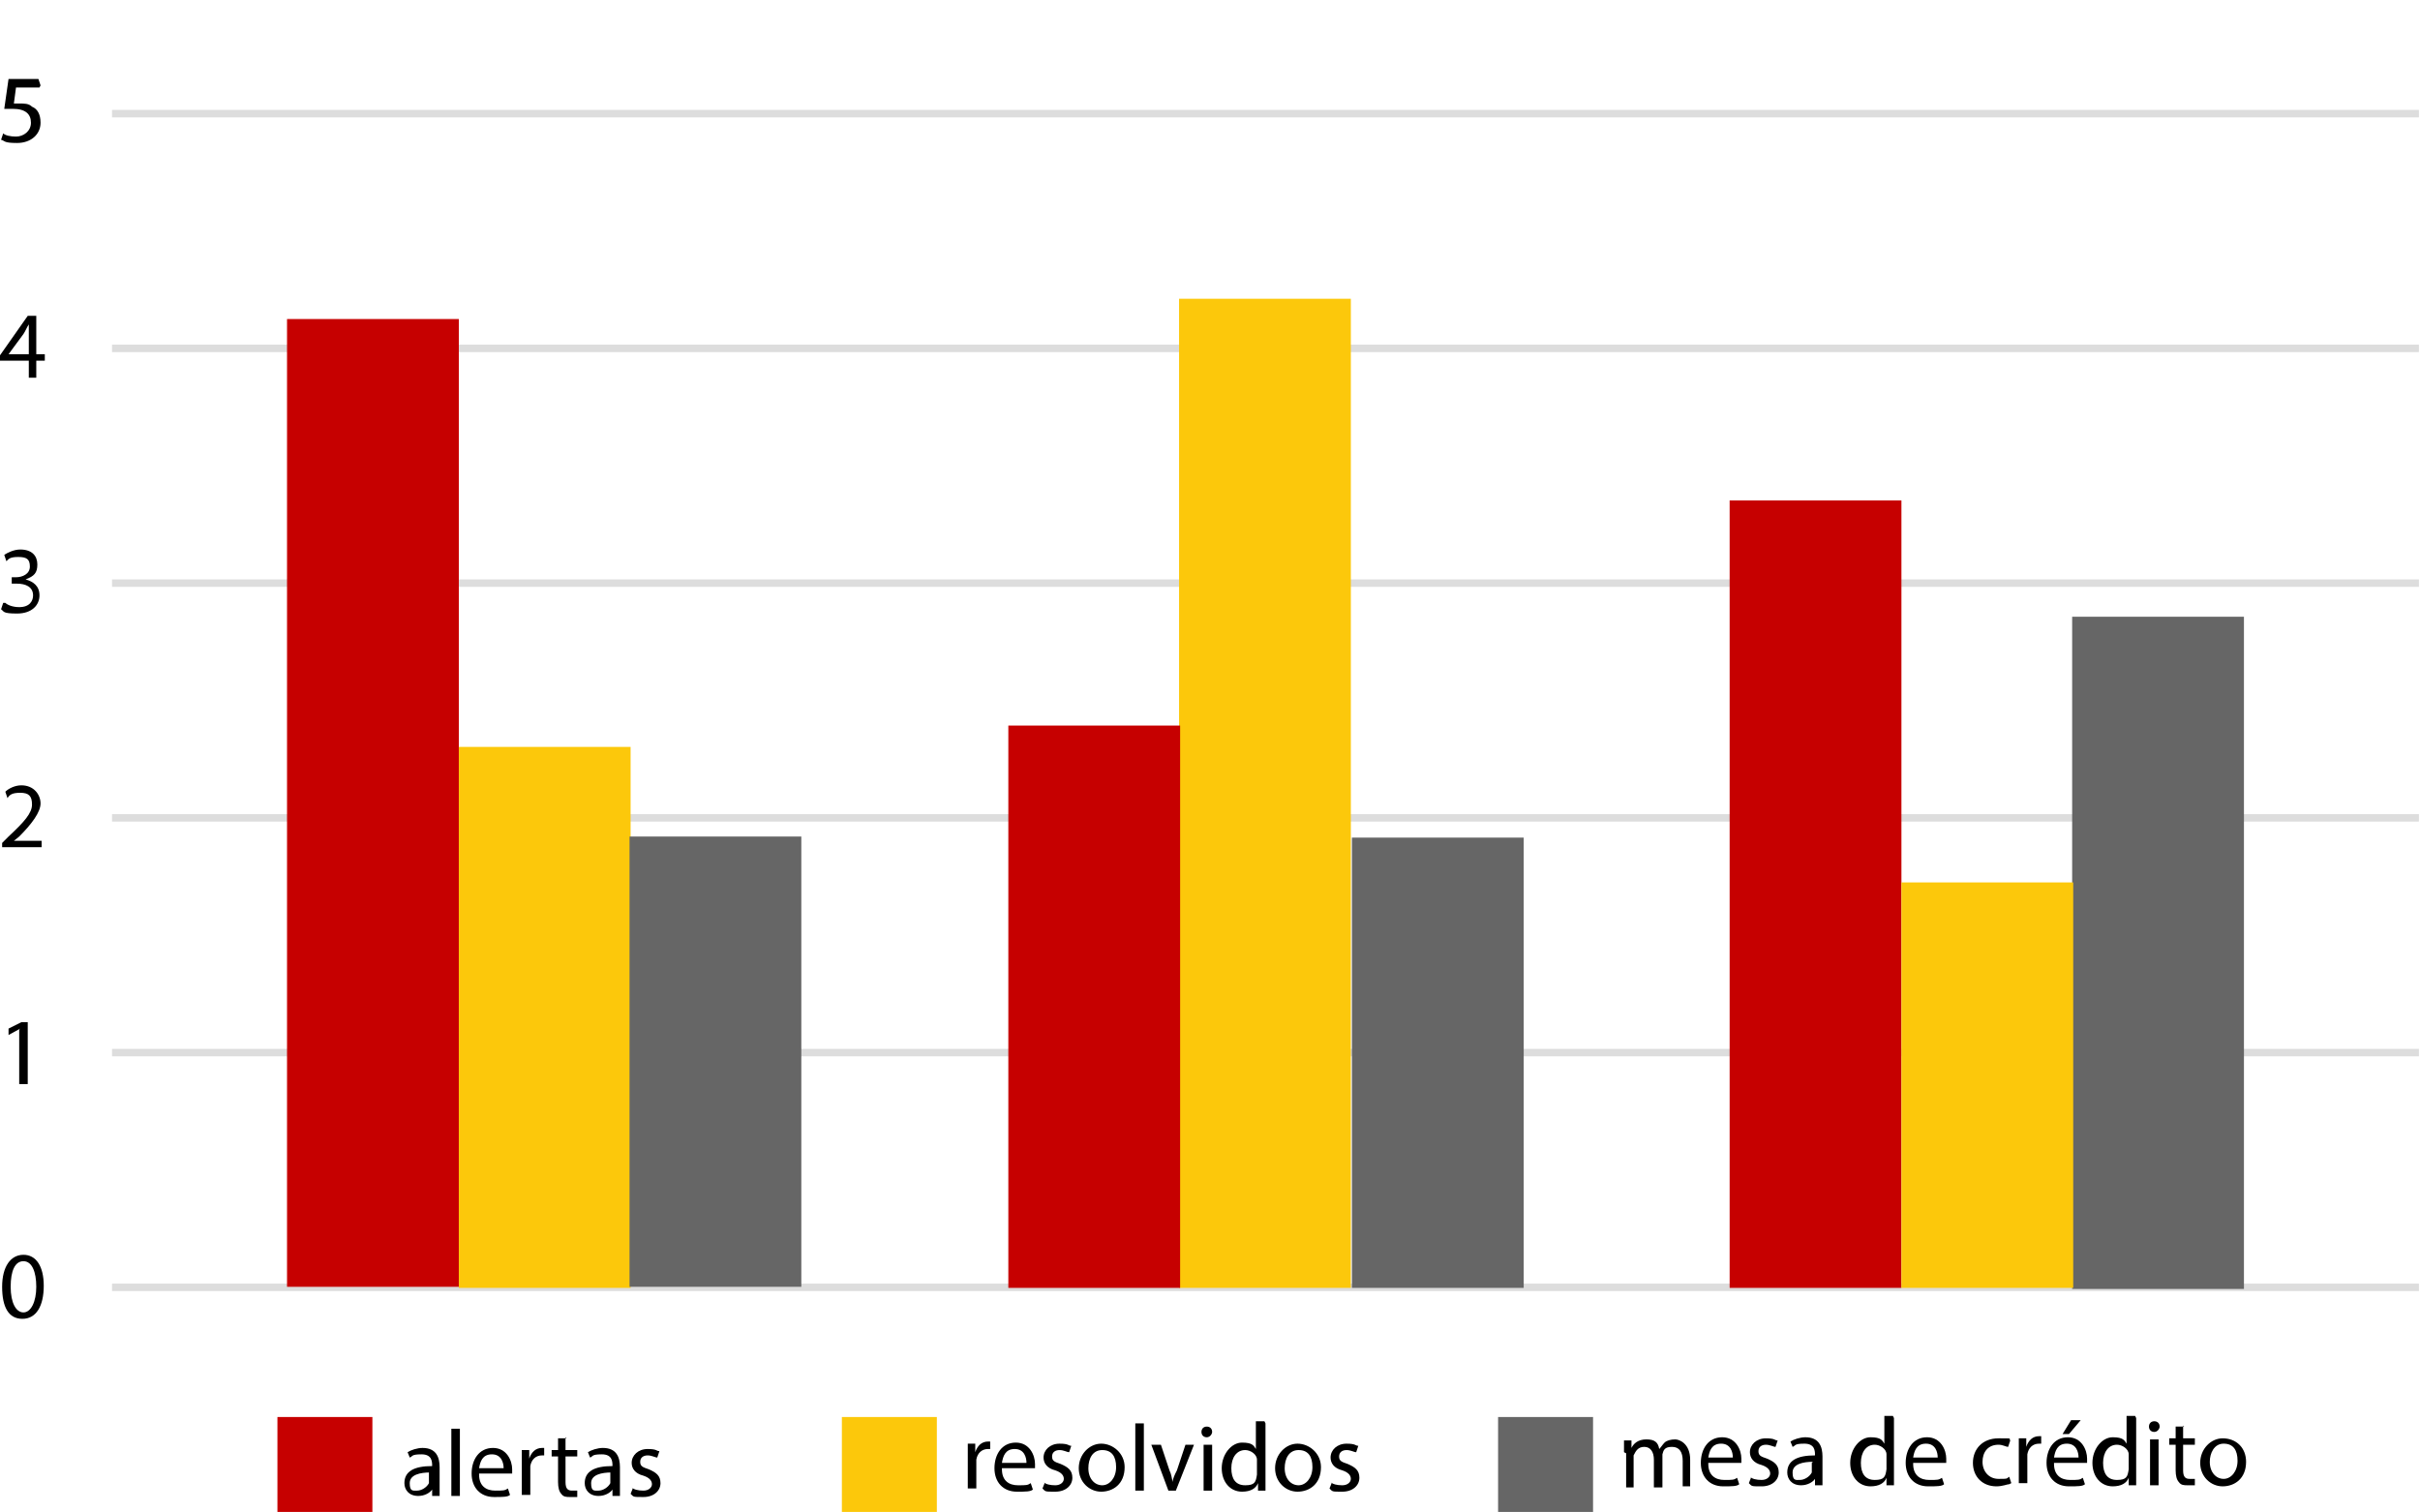
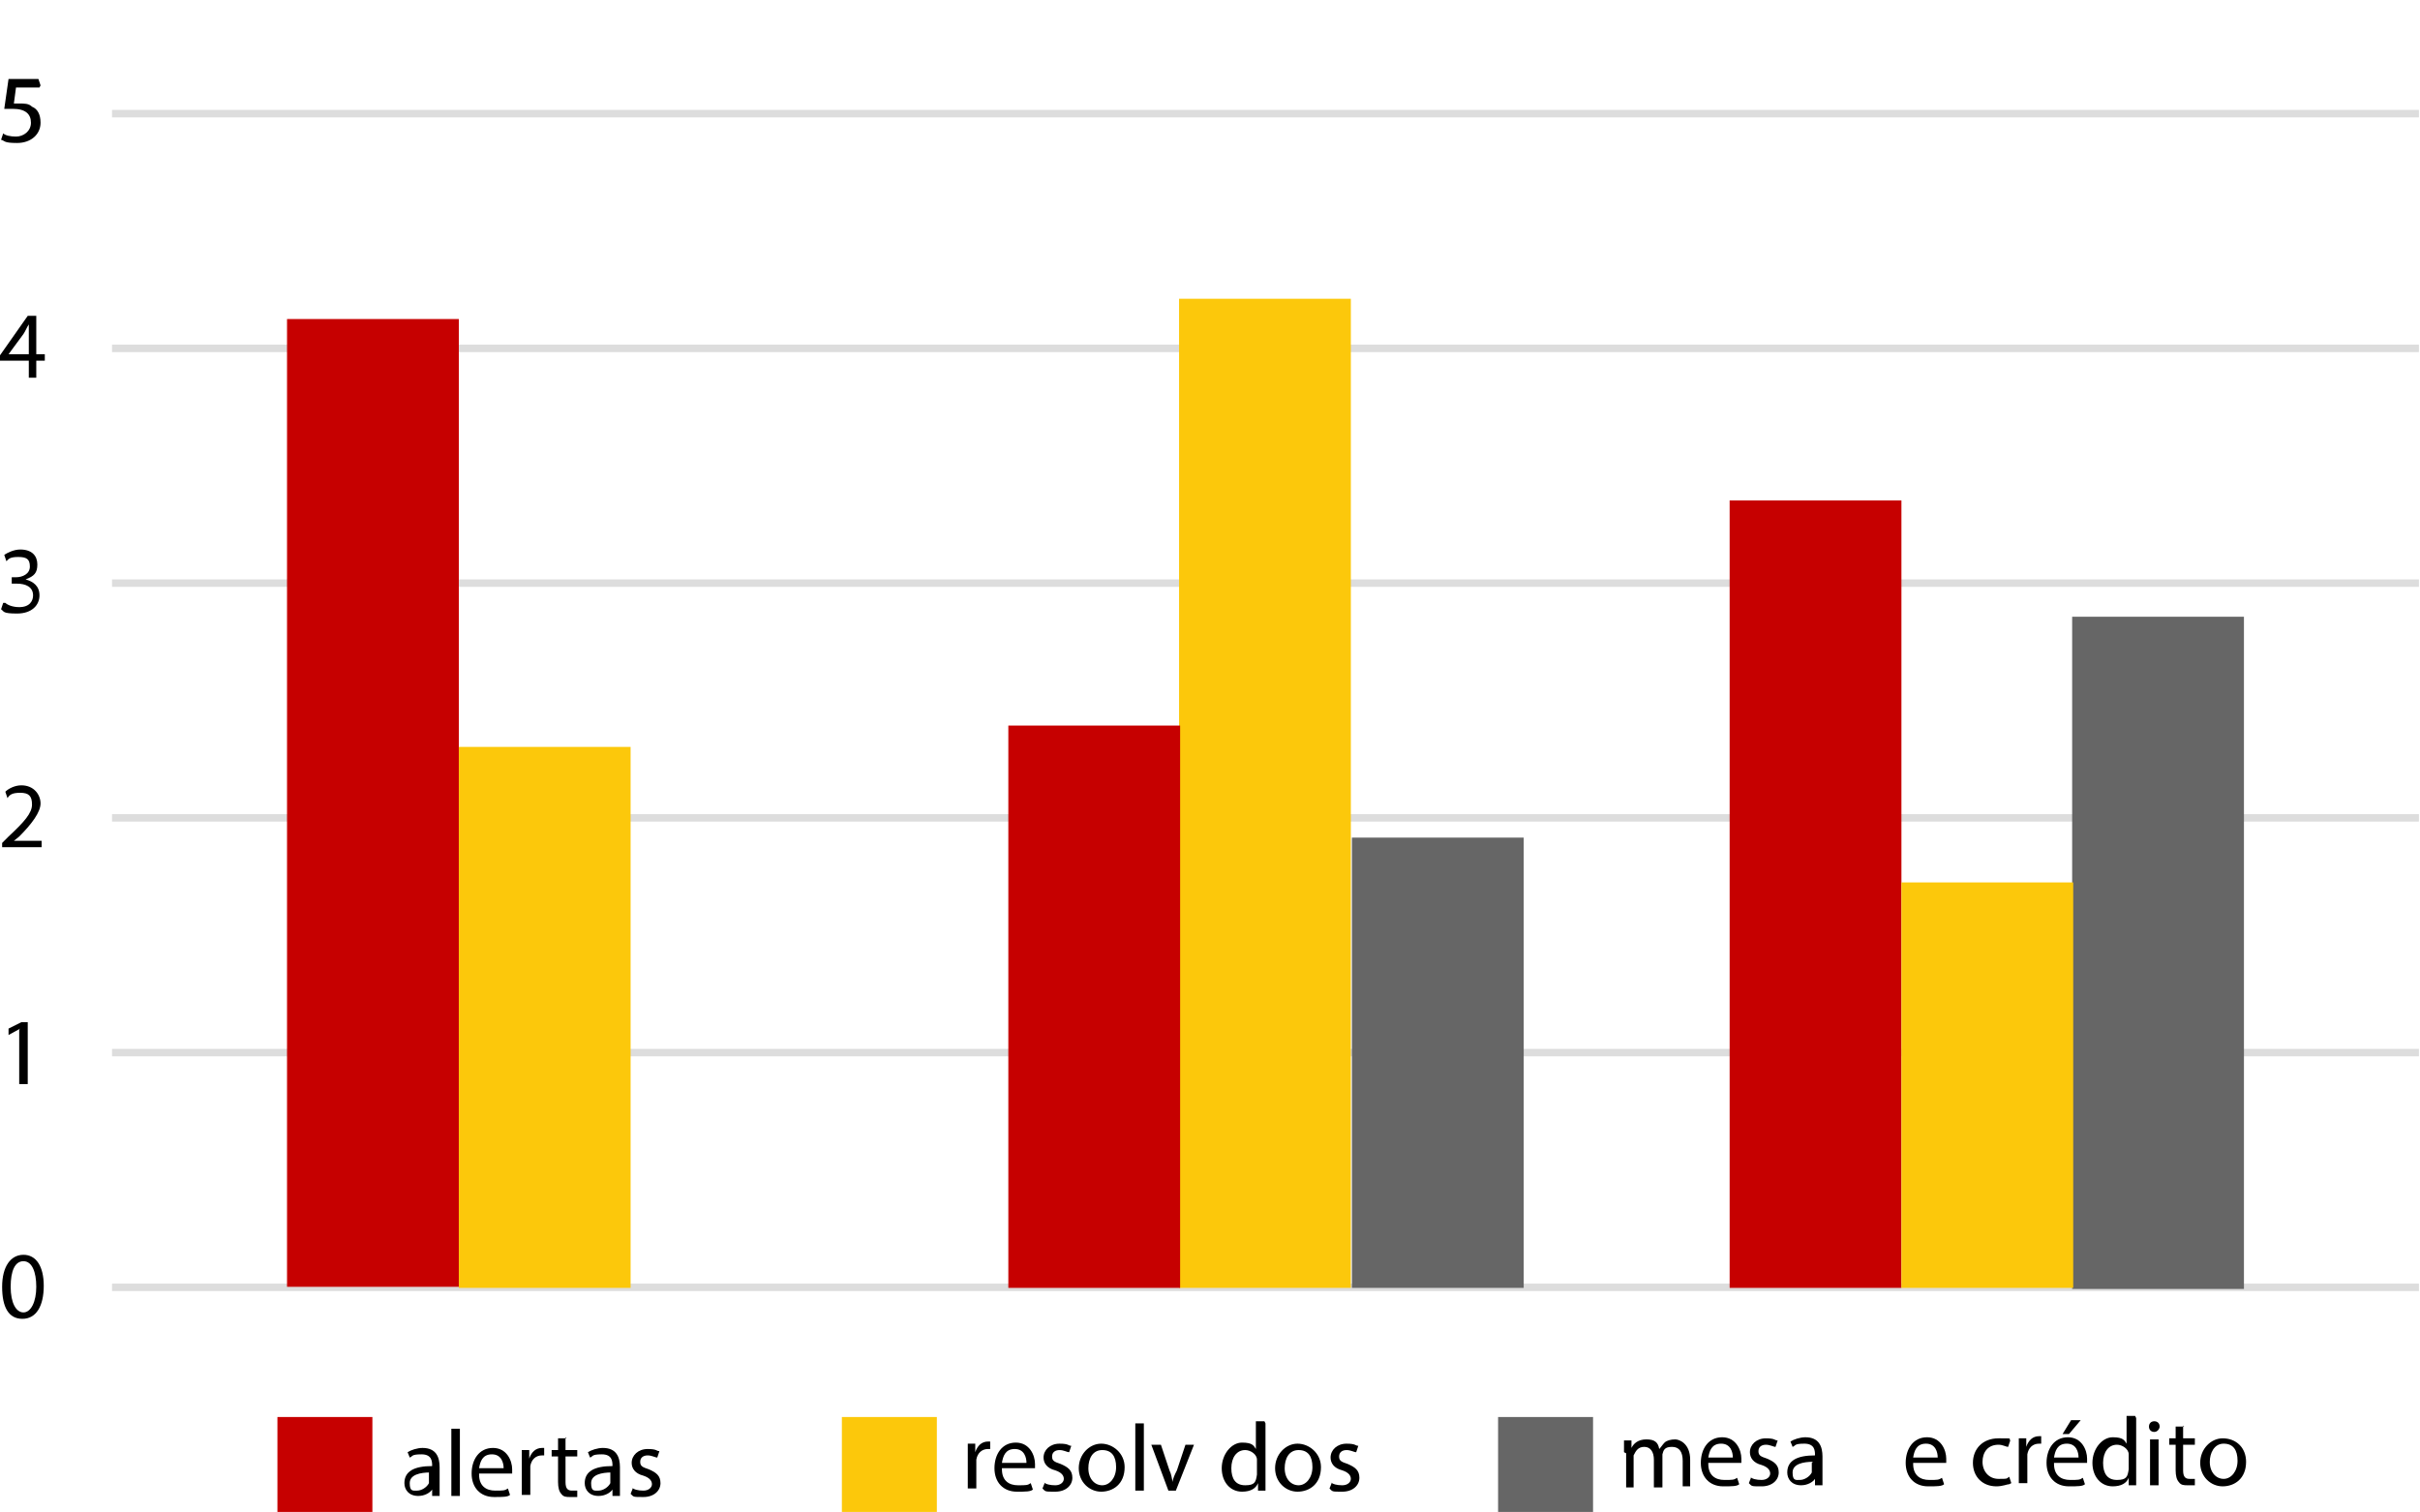
<svg xmlns="http://www.w3.org/2000/svg" id="Camada_2" version="1.1" viewBox="0 0 226.8 141.7">
  <defs>
    <style>
      .st0 {
        fill: #ddd;
      }

      .st1 {
        fill: #c60000;
      }

      .st2 {
        fill: #666;
      }

      .st3 {
        fill: #fcc80b;
      }
    </style>
  </defs>
  <g>
    <rect class="st0" x="10.5" y="10.3" width="216.2" height=".7" />
    <rect class="st0" x="10.5" y="32.3" width="216.2" height=".7" />
    <rect class="st0" x="10.5" y="54.3" width="216.2" height=".7" />
    <rect class="st0" x="10.5" y="76.3" width="216.2" height=".7" />
    <rect class="st0" x="10.5" y="98.3" width="216.2" height=".7" />
    <rect class="st0" x="10.5" y="120.3" width="216.2" height=".7" />
  </g>
  <rect class="st1" x="162.1" y="46.9" width="16.1" height="73.8" />
  <rect class="st2" x="194.2" y="57.8" width="16.1" height="63" />
  <rect class="st3" x="178.2" y="82.7" width="16.1" height="38" />
  <rect class="st3" x="110.5" y="28" width="16.1" height="92.7" />
  <rect class="st2" x="126.7" y="78.5" width="16.1" height="42.2" />
  <rect class="st1" x="94.5" y="68" width="16.1" height="52.7" />
  <rect class="st1" x="26.9" y="29.9" width="16.1" height="90.7" />
  <rect class="st3" x="43" y="70" width="16.1" height="50.7" />
-   <rect class="st2" x="59" y="78.4" width="16.1" height="42.2" />
  <path d="M3.7,8.2H1.5l-.2,1.5h.5c.5,0,.9,0,1.2.3.5.2.8.7.8,1.5,0,1.1-.9,1.9-2.2,1.9s-1.1-.2-1.5-.3l.2-.6c.2.2.7.3,1.2.3.7,0,1.4-.5,1.4-1.3s-.5-1.3-1.7-1.3-.6,0-.8,0l.4-2.8h2.8l.2.6h0Z" />
  <path d="M2.7,35.4v-1.6H0v-.5l2.6-3.7h.8v3.6h.8v.6h-.8v1.6s-.7,0-.7,0ZM2.7,33.2v-2.8h0c-.2.3-.3.6-.5.9l-1.4,1.9h0c0,0,1.9,0,1.9,0Z" />
  <path d="M.5,56.5c.2.2.7.4,1.3.4,1,0,1.3-.6,1.3-1.1,0-.8-.7-1.1-1.5-1.1h-.5v-.6h.4c.6,0,1.3-.3,1.3-1s-.3-.9-1.1-.9-.9.2-1.1.4l-.2-.6c.3-.2.9-.5,1.5-.5,1.1,0,1.6.6,1.6,1.4s-.3,1.1-1.1,1.4h0c.7.2,1.3.6,1.3,1.5s-.7,1.7-2.1,1.7-1.2-.2-1.5-.4l.2-.6h0Z" />
  <path d="M.2,79.5v-.5l.6-.6c1.5-1.4,2.2-2.2,2.2-3s-.3-1.1-1.1-1.1-1,.2-1.2.5l-.2-.6c.3-.3.9-.6,1.5-.6,1.2,0,1.8.9,1.8,1.7s-.8,1.9-2,3.1l-.5.4h2.6v.6H.2Z" />
  <path d="M1.9,96.4h0l-1.1.6v-.6c0,0,1.2-.6,1.2-.6h.6v5.8h-.8v-5.1h0Z" />
  <path d="M4.1,120.5c0,1.9-.7,3.1-2,3.1s-1.9-1.1-1.9-3c0-1.9.8-3,2-3s1.9,1.1,1.9,2.9ZM1,120.6c0,1.5.5,2.4,1.2,2.4s1.2-1,1.2-2.4-.4-2.4-1.2-2.4-1.2.9-1.2,2.4Z" />
  <g>
    <g>
      <path d="M40.5,140.2v-.6h0c-.2.3-.7.6-1.3.6-.9,0-1.3-.6-1.3-1.2,0-1.1.9-1.6,2.6-1.6h0c0-.4,0-1.1-1-1.1s-.8.2-1.1.3l-.2-.5c.3-.2.9-.4,1.4-.4,1.3,0,1.6.9,1.6,1.8v2.7h-.7ZM40.3,138c-.9,0-1.9.2-1.9,1s.3.7.7.7.9-.3,1.1-.7v-1h0Z" />
      <path d="M42.3,133.9h.8v6.3h-.8v-6.3Z" />
      <path d="M44.9,138.2c0,1.1.7,1.5,1.5,1.5s.9,0,1.2-.2l.2.6c-.2.2-.7.2-1.5.2-1.3,0-2.1-.9-2.1-2.2s.7-2.4,2-2.4,1.8,1.2,1.8,2v.4h-3.1ZM47.2,137.6c0-.5-.2-1.3-1.1-1.3s-1.1.7-1.2,1.3h2.3Z" />
      <path d="M48.9,137.3v-1.4h.7v.8h0c.2-.6.6-1,1.2-1h.2v.7h-.2c-.6,0-1,.4-1.1,1v2.7h-.8v-2.8h0Z" />
      <path d="M53,134.7v1.2h1.1v.6h-1.1v2.4c0,.6.2.8.6.8s.3,0,.5,0v.6c-.2,0-.4,0-.7,0s-.6,0-.8-.3c-.2-.2-.3-.6-.3-1.1v-2.4h-.6v-.6h.6v-1.1h.8Z" />
      <path d="M57.4,140.2v-.6h0c-.2.3-.7.6-1.3.6-.9,0-1.3-.6-1.3-1.2,0-1.1.9-1.6,2.6-1.6h0c0-.4,0-1.1-1-1.1s-.8.2-1.1.3l-.2-.5c.3-.2.9-.4,1.4-.4,1.3,0,1.6.9,1.6,1.8v2.7h-.7ZM57.3,138c-.9,0-1.9.2-1.9,1s.3.7.7.7.9-.3,1.1-.7v-1h0Z" />
      <path d="M59.2,139.4c.2.2.6.3,1.1.3s.8-.3.8-.6-.2-.6-.8-.8c-.8-.2-1.1-.7-1.1-1.2,0-.7.6-1.3,1.5-1.3s.8.2,1.1.2l-.2.6c-.2,0-.5-.2-.9-.2s-.7.2-.7.6.2.5.8.7c.7.3,1.1.6,1.1,1.3s-.6,1.3-1.6,1.3-.9,0-1.2-.3l.2-.5h0Z" />
    </g>
    <rect class="st1" x="26" y="132.8" width="8.9" height="8.9" />
  </g>
  <g>
    <g>
      <path d="M90.7,136.7v-1.4h.7v.8h0c.2-.6.6-1,1.2-1h.2v.7h-.2c-.6,0-1,.4-1.1,1v2.7h-.8v-2.8h0Z" />
      <path d="M93.9,137.7c0,1.1.7,1.5,1.5,1.5s.9,0,1.2-.2l.2.6c-.2.2-.7.2-1.5.2-1.3,0-2.1-.9-2.1-2.2s.7-2.4,2-2.4,1.8,1.2,1.8,2v.4h-3.1,0ZM96.2,137.1c0-.5-.2-1.3-1.1-1.3s-1.1.7-1.2,1.3h2.3Z" />
      <path d="M97.8,138.9c.2.2.6.3,1.1.3s.8-.3.8-.6-.2-.6-.8-.8c-.8-.2-1.1-.7-1.1-1.2,0-.7.6-1.3,1.5-1.3s.8.2,1.1.2l-.2.6c-.2,0-.5-.2-.9-.2s-.7.2-.7.6.2.5.8.7c.7.3,1.1.6,1.1,1.3s-.6,1.3-1.6,1.3-.9,0-1.2-.3l.2-.5h0Z" />
      <path d="M105.4,137.5c0,1.6-1.1,2.3-2.2,2.3s-2.1-.9-2.1-2.2,1-2.3,2.1-2.3,2.2.9,2.2,2.2h0ZM102,137.6c0,1,.6,1.6,1.3,1.6s1.3-.7,1.3-1.7-.4-1.6-1.3-1.6-1.3.8-1.3,1.7h0Z" />
      <path d="M106.4,133.4h.8v6.3h-.8v-6.3Z" />
      <path d="M108.8,135.4l.8,2.4c.2.4.2.7.3,1.1h0c0-.3.2-.7.4-1.1l.8-2.4h.8l-1.7,4.3h-.7l-1.6-4.3h.9Z" />
-       <path d="M113.6,134.2c0,.2-.2.5-.5.5s-.5-.2-.5-.5.2-.5.5-.5.5.2.5.5ZM112.8,139.7v-4.3h.8v4.3h-.8Z" />
      <path d="M118.6,133.4v6.3h-.7v-.7h0c-.2.5-.7.8-1.5.8-1.1,0-1.9-.9-1.9-2.2s.9-2.4,1.9-2.4,1.1.3,1.3.6h0v-2.6h.8ZM117.8,137.1v-.3c0-.5-.6-.9-1.1-.9-.8,0-1.3.7-1.3,1.7s.4,1.6,1.3,1.6,1-.3,1.1-1v-1.1h0Z" />
      <path d="M123.8,137.5c0,1.6-1.1,2.3-2.2,2.3s-2.1-.9-2.1-2.2,1-2.3,2.1-2.3,2.2.9,2.2,2.2h0ZM120.4,137.6c0,1,.6,1.6,1.3,1.6s1.3-.7,1.3-1.7-.4-1.6-1.3-1.6-1.3.8-1.3,1.7Z" />
      <path d="M124.7,138.9c.2.2.6.3,1.1.3s.8-.3.8-.6-.2-.6-.8-.8c-.8-.2-1.1-.7-1.1-1.2,0-.7.6-1.3,1.5-1.3s.8.2,1.1.2l-.2.6c-.2,0-.5-.2-.9-.2s-.7.2-.7.6.2.5.8.7c.7.3,1.1.6,1.1,1.3s-.6,1.3-1.6,1.3-.9,0-1.2-.3l.2-.5h0Z" />
    </g>
    <rect class="st3" x="78.9" y="132.8" width="8.9" height="8.9" />
  </g>
  <g>
    <g>
      <path d="M152.2,136.1v-1.1h.7v.7h0c.2-.4.6-.8,1.4-.8s1.1.3,1.2.9h0c.2-.2.3-.4.5-.6.2-.2.6-.3,1-.3s1.4.4,1.4,1.9v2.5h-.7v-2.4c0-.8-.3-1.3-1-1.3s-.8.3-.9.7c0,0,0,.2,0,.4v2.7h-.8v-2.6c0-.7-.3-1.2-.9-1.2s-.8.4-1,.8c0,0,0,.2,0,.4v2.6h-.7v-3.2h0Z" />
      <path d="M160.1,137.2c0,1.1.7,1.5,1.5,1.5s.9,0,1.2-.2l.2.6c-.2.2-.7.2-1.5.2-1.3,0-2.1-.9-2.1-2.2s.7-2.4,2-2.4,1.8,1.2,1.8,2v.4h-3.1,0ZM162.4,136.6c0-.5-.2-1.3-1.1-1.3s-1.1.7-1.2,1.3h2.3Z" />
      <path d="M164,138.4c.2.2.6.3,1.1.3s.8-.3.8-.6-.2-.6-.8-.8c-.8-.2-1.1-.7-1.1-1.2,0-.7.6-1.3,1.5-1.3s.8.2,1.1.2l-.2.6c-.2,0-.5-.2-.9-.2s-.7.2-.7.6.2.5.8.7c.7.3,1.1.6,1.1,1.3s-.6,1.3-1.6,1.3-.9,0-1.2-.3l.2-.5h0Z" />
      <path d="M170.1,139.2v-.6h0c-.2.3-.7.6-1.3.6-.9,0-1.3-.6-1.3-1.2,0-1.1.9-1.6,2.6-1.6h0c0-.4,0-1.1-1-1.1s-.8.2-1.1.3l-.2-.5c.3-.2.9-.4,1.4-.4,1.3,0,1.6.9,1.6,1.8v1.6c0,.4,0,.7,0,1.1h-.7ZM169.9,137c-.9,0-1.9.2-1.9,1s.3.7.7.7.9-.3,1.1-.7c0,0,0-.2,0-.2v-.7Z" />
-       <path d="M177.5,132.9v6.3h-.7v-.7h0c-.2.5-.7.8-1.5.8-1.1,0-1.9-.9-1.9-2.2s.9-2.4,1.9-2.4,1.1.3,1.3.6h0v-2.6h.8ZM176.8,136.6v-.3c0-.5-.6-.9-1.1-.9-.8,0-1.3.7-1.3,1.7s.4,1.6,1.3,1.6,1-.3,1.1-1v-1.1h0Z" />
      <path d="M179.3,137.2c0,1.1.7,1.5,1.5,1.5s.9,0,1.2-.2l.2.6c-.2.2-.7.2-1.5.2-1.3,0-2.1-.9-2.1-2.2s.7-2.4,2-2.4,1.8,1.2,1.8,2v.4h-3.1,0ZM181.6,136.6c0-.5-.2-1.3-1.1-1.3s-1.1.7-1.2,1.3h2.3Z" />
      <path d="M188.3,139.1c-.2,0-.6.2-1.2.2-1.3,0-2.2-.9-2.2-2.2s.9-2.3,2.4-2.3.9,0,1.1.2l-.2.6c-.2,0-.5-.2-.9-.2-1,0-1.5.7-1.5,1.6s.6,1.6,1.5,1.6.7,0,1-.2l.2.6h0Z" />
      <path d="M189.2,136.2v-1.4h.7v.8h0c.2-.6.6-1,1.2-1h.2v.7h-.2c-.6,0-1,.4-1.1,1v2.7h-.8v-2.8h0Z" />
      <path d="M192.5,137.2c0,1.1.7,1.5,1.5,1.5s.9,0,1.2-.2l.2.6c-.2.2-.7.2-1.5.2-1.3,0-2.1-.9-2.1-2.2s.7-2.4,2-2.4,1.8,1.2,1.8,2v.4h-3.1,0ZM194.8,136.6c0-.5-.2-1.3-1.1-1.3s-1.1.7-1.2,1.3h2.3ZM195,133.1l-1.1,1.3h-.6l.8-1.3h.8Z" />
      <path d="M200.2,132.9v6.3h-.7v-.7h0c-.2.5-.7.8-1.5.8-1.1,0-1.9-.9-1.9-2.2s.9-2.4,1.9-2.4,1.1.3,1.3.6h0v-2.6h.8ZM199.5,136.6v-.3c0-.5-.6-.9-1.1-.9-.8,0-1.3.7-1.3,1.7s.4,1.6,1.3,1.6,1-.3,1.1-1v-1.1h0Z" />
      <path d="M202.4,133.7c0,.2-.2.5-.5.5s-.5-.2-.5-.5.2-.5.5-.5.5.2.5.5h0ZM201.5,139.2v-4.3h.8v4.3h-.8Z" />
      <path d="M204.6,133.6v1.2h1.1v.6h-1.1v2.4c0,.6.2.8.6.8s.3,0,.5,0v.6c-.2,0-.4,0-.7,0s-.6,0-.8-.3c-.2-.2-.3-.6-.3-1.1v-2.4h-.6v-.6h.6v-1.1h.8,0Z" />
      <path d="M210.5,137c0,1.6-1.1,2.3-2.2,2.3s-2.1-.9-2.1-2.2,1-2.3,2.1-2.3c1.3,0,2.2.9,2.2,2.2h0ZM207.1,137c0,1,.6,1.6,1.3,1.6s1.3-.7,1.3-1.7-.4-1.6-1.3-1.6-1.3.9-1.3,1.7h0Z" />
    </g>
    <rect class="st2" x="140.4" y="132.8" width="8.9" height="8.9" />
  </g>
</svg>